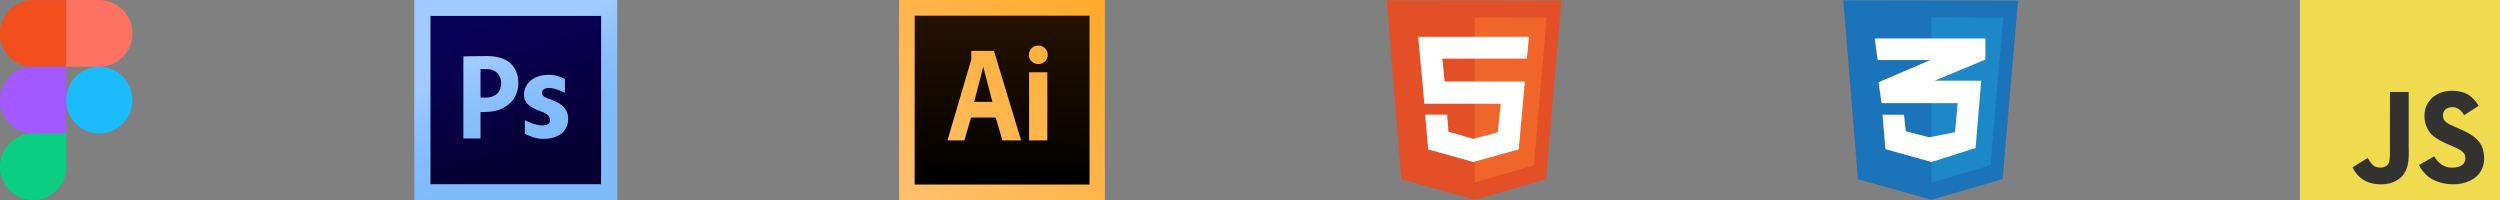
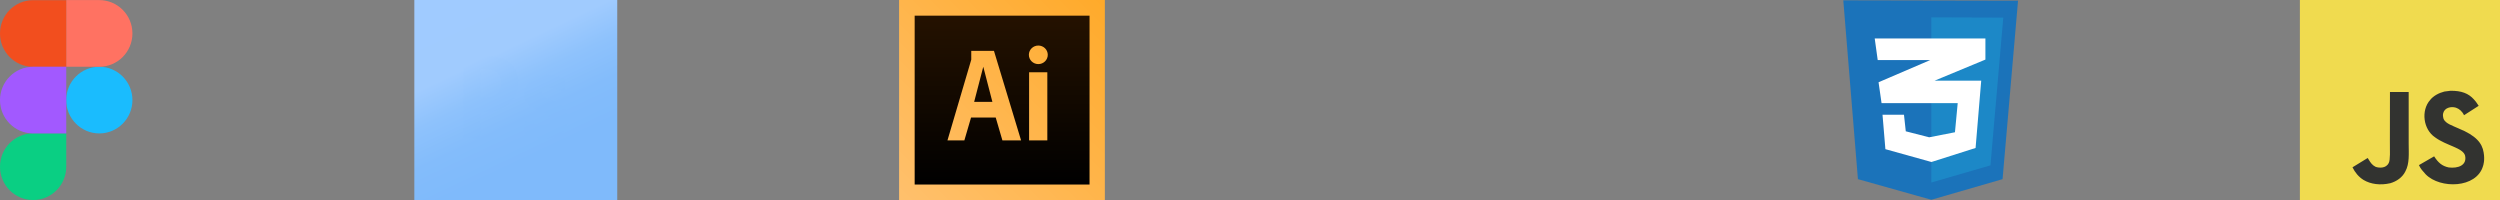
<svg xmlns="http://www.w3.org/2000/svg" width="887" height="71" viewBox="0 0 887 71" fill="none">
  <rect x="0" y="0" width="887" height="71" fill="#808080" stroke="none" />
  <path d="M23.479 35.513C23.479 28.996 28.729 23.686 35.231 23.686C41.707 23.686 46.984 28.97 46.984 35.513C46.984 42.03 41.734 47.34 35.231 47.34C28.755 47.34 23.479 42.03 23.479 35.513Z" fill="#1ABCFE" />
  <path d="M0 59.141C0 52.624 5.25 47.314 11.753 47.314H23.505V59.141C23.505 65.658 18.255 70.968 11.753 70.968C5.25 70.968 0 65.684 0 59.141Z" fill="#0ACF83" />
  <path d="M23.479 0.059V23.686H35.231C41.707 23.686 46.984 18.403 46.984 11.86C46.984 5.343 41.734 0.032 35.231 0.032H23.479V0.059Z" fill="#FF7262" />
  <path d="M0 11.886C0 18.403 5.25 23.713 11.753 23.713H23.505V0.059H11.753C5.25 0.059 0 5.342 0 11.886Z" fill="#F24E1E" />
  <path d="M0 35.513C0 42.03 5.25 47.34 11.753 47.34H23.505V23.686H11.753C5.25 23.686 0 28.996 0 35.513Z" fill="#A259FF" />
  <g clip-path="url(#clip0_9_220)">
    <path d="M147.005 0H218.995V71H147.005V0Z" fill="url(#paint0_linear_9_220)" />
-     <path d="M152.73 5.646H213.27V65.354H152.73V5.646Z" fill="url(#paint1_linear_9_220)" />
    <path d="M164.402 20.011C164.402 20.011 168.954 19.891 172.701 19.891C176.487 19.891 179.186 20.784 180.999 22.354C182.731 23.838 183.899 26.367 183.899 29.246C183.899 32.125 183.013 34.48 181.401 36.137C179.307 38.274 176.866 39.54 172.701 39.715C171.55 39.763 170.485 39.775 170.485 39.775V49.133H164.402L164.402 20.011ZM170.485 34.59C171.146 34.654 171.56 34.623 172.539 34.611C175.802 34.572 177.816 32.582 177.816 29.572C177.816 26.868 176.156 24.648 173.023 24.533C171.775 24.488 170.485 24.533 170.485 24.533V34.59Z" fill="url(#paint2_linear_9_220)" />
    <path d="M186.221 42.613C187.447 43.368 190.34 44.498 192.312 44.498C194.327 44.498 195.159 43.786 195.159 42.675C195.159 41.564 194.502 40.396 192.004 39.552C187.58 38.04 185.871 36.231 185.915 33.7C185.915 29.61 189.332 26.544 194.633 26.544C197.13 26.544 199.125 27.363 200.438 28.029V32.937C199.473 32.403 196.692 31.211 194.852 31.211C193.23 31.211 192.311 31.878 192.311 32.988C192.311 34.01 193.144 34.544 195.772 35.477C199.845 36.899 201.554 38.987 201.597 42.187C201.597 46.232 198.489 49.448 192.311 49.253C190.19 49.186 187.841 48.345 186.22 47.458L186.221 42.613Z" fill="url(#paint3_linear_9_220)" />
  </g>
  <g clip-path="url(#clip1_9_220)">
    <path d="M319 0.001H392V70.999H319V0.001Z" fill="url(#paint4_linear_9_220)" />
    <path d="M345.63 36.145H352.101L348.865 23.682L345.63 36.145ZM324.523 5.561V65.475H386.57V5.561H324.523ZM355.652 49.809L353.284 41.71H344.525L342.158 49.809H336.16L344.604 21.174V18.039H352.653L362.28 49.809H355.652ZM371.592 49.809H365.122V25.642H371.592V49.809ZM368.396 22.742C366.544 22.742 365.042 21.268 365.042 19.45C365.042 17.632 366.544 16.158 368.396 16.158C370.249 16.158 371.75 17.632 371.75 19.45C371.75 21.268 370.249 22.742 368.396 22.742Z" fill="url(#paint5_linear_9_220)" />
  </g>
  <g clip-path="url(#clip2_9_220)">
    <path d="M497.192 63.563L492 0.119L554 0.246L548.511 63.563L523.234 70.882L497.192 63.563Z" fill="#E34F26" />
    <path d="M523.234 64.754V6.161L548.766 6.246L544.213 58.669L523.234 64.754Z" fill="#EF652A" />
    <path d="M541.745 20.799L542.468 13.054H503.192L505.362 36.798H532.468L531.405 46.925L522.724 49.265L513.916 46.712L513.448 40.67H505.66L506.724 53.01L522.724 57.477L538.851 53.01L541.021 28.926H512.554L511.745 20.799H541.745Z" fill="white" />
  </g>
  <g clip-path="url(#clip3_9_220)">
    <path d="M659.192 63.562L654 0.119L716 0.247L710.511 63.562L685.234 70.881L659.192 63.562Z" fill="#1B73BA" />
-     <path d="M685.234 64.754V6.161L710.766 6.246L706.213 58.669L685.234 64.754Z" fill="#1C88C7" />
+     <path d="M685.234 64.754V6.161L710.766 6.246L706.213 58.669Z" fill="#1C88C7" />
    <path d="M704.425 13.65H665.149L666.213 21.309H684.851L666.511 29.181L667.574 36.585H694.596L693.617 46.925L684.468 48.712L676.17 46.584L675.532 40.712H667.915L668.936 52.925L685.276 57.477L700.936 52.499L702.936 28.628H686.382L704.425 21.139L704.425 13.65Z" fill="white" />
  </g>
  <g clip-path="url(#clip4_9_220)">
    <path d="M816 0H887V71H816V0Z" fill="#F0DB4F" />
    <path d="M881.189 54.067C880.669 50.827 878.557 48.107 872.301 45.57C870.127 44.571 867.704 43.855 866.982 42.209C866.726 41.25 866.692 40.71 866.854 40.13C867.32 38.247 869.567 37.66 871.349 38.2C872.496 38.584 873.583 39.468 874.238 40.879C877.302 38.895 877.295 38.908 879.434 37.545C878.651 36.33 878.233 35.77 877.72 35.25C875.878 33.192 873.367 32.132 869.351 32.213C868.656 32.301 867.954 32.395 867.259 32.483C865.255 32.989 863.345 34.042 862.224 35.453C858.863 39.266 859.822 45.941 863.912 48.688C867.941 51.711 873.86 52.4 874.616 55.228C875.351 58.69 872.071 59.81 868.811 59.412C866.409 58.913 865.072 57.691 863.628 55.471C860.969 57.009 860.969 57.009 858.236 58.582C858.884 59.999 859.565 60.64 860.652 61.869C865.795 67.086 878.665 66.829 880.973 58.933C881.068 58.663 881.689 56.854 881.189 54.067ZM854.598 32.632H847.957C847.957 38.368 847.93 44.065 847.93 49.801C847.93 53.453 848.119 56.8 847.525 57.826C846.553 59.844 844.036 59.594 842.888 59.203C841.721 58.629 841.127 57.812 840.438 56.658C840.249 56.328 840.108 56.071 840.06 56.051C838.258 57.151 836.463 58.258 834.661 59.358C835.559 61.2 836.882 62.8 838.576 63.839C841.106 65.358 844.508 65.823 848.065 65.007C850.38 64.332 852.377 62.935 853.423 60.809C854.935 58.022 854.611 54.647 854.598 50.915C854.632 44.827 854.598 38.74 854.598 32.632Z" fill="#323330" />
  </g>
  <defs>
    <linearGradient id="paint0_linear_9_220" x1="164.5" y1="-3.708" x2="192.23" y2="54.714" gradientUnits="userSpaceOnUse">
      <stop stop-color="#A0CBFF" />
      <stop offset="0.394" stop-color="#A0CBFE" />
      <stop offset="0.583" stop-color="#8EC2FC" />
      <stop offset="0.784" stop-color="#83BCFB" />
      <stop offset="1" stop-color="#7FBAFB" />
    </linearGradient>
    <linearGradient id="paint1_linear_9_220" x1="174.295" y1="6.488" x2="189.978" y2="58.449" gradientUnits="userSpaceOnUse">
      <stop stop-color="#090058" />
      <stop offset="1" stop-color="#070033" />
    </linearGradient>
    <linearGradient id="paint2_linear_9_220" x1="155.917" y1="-0.596" x2="183.646" y2="57.825" gradientUnits="userSpaceOnUse">
      <stop stop-color="#A0CBFF" />
      <stop offset="0.394" stop-color="#A0CBFE" />
      <stop offset="0.583" stop-color="#8EC2FC" />
      <stop offset="0.784" stop-color="#83BCFB" />
      <stop offset="1" stop-color="#7FBAFB" />
    </linearGradient>
    <linearGradient id="paint3_linear_9_220" x1="171.635" y1="-8.232" x2="199.475" y2="50.42" gradientUnits="userSpaceOnUse">
      <stop stop-color="#A0CBFF" />
      <stop offset="0.394" stop-color="#A0CBFE" />
      <stop offset="0.583" stop-color="#8EC2FC" />
      <stop offset="0.784" stop-color="#83BCFB" />
      <stop offset="1" stop-color="#7FBAFB" />
    </linearGradient>
    <linearGradient id="paint4_linear_9_220" x1="391.62" y1="-0.376" x2="320.561" y2="71.164" gradientUnits="userSpaceOnUse">
      <stop stop-color="#FFAA2A" />
      <stop offset="1" stop-color="#FFC06C" />
    </linearGradient>
    <linearGradient id="paint5_linear_9_220" x1="355.546" y1="5.46" x2="355.546" y2="65.172" gradientUnits="userSpaceOnUse">
      <stop stop-color="#251200" />
      <stop offset="1" />
    </linearGradient>
    <clipPath id="clip0_9_220">
      <rect width="72" height="71" fill="white" transform="translate(147)" />
    </clipPath>
    <clipPath id="clip1_9_220">
      <rect width="73" height="71" fill="white" transform="translate(319)" />
    </clipPath>
    <clipPath id="clip2_9_220">
-       <rect width="62" height="71" fill="white" transform="translate(492)" />
-     </clipPath>
+       </clipPath>
    <clipPath id="clip3_9_220">
      <rect width="62" height="71" fill="white" transform="translate(654)" />
    </clipPath>
    <clipPath id="clip4_9_220">
      <rect width="71" height="71" fill="white" transform="translate(816)" />
    </clipPath>
  </defs>
</svg>